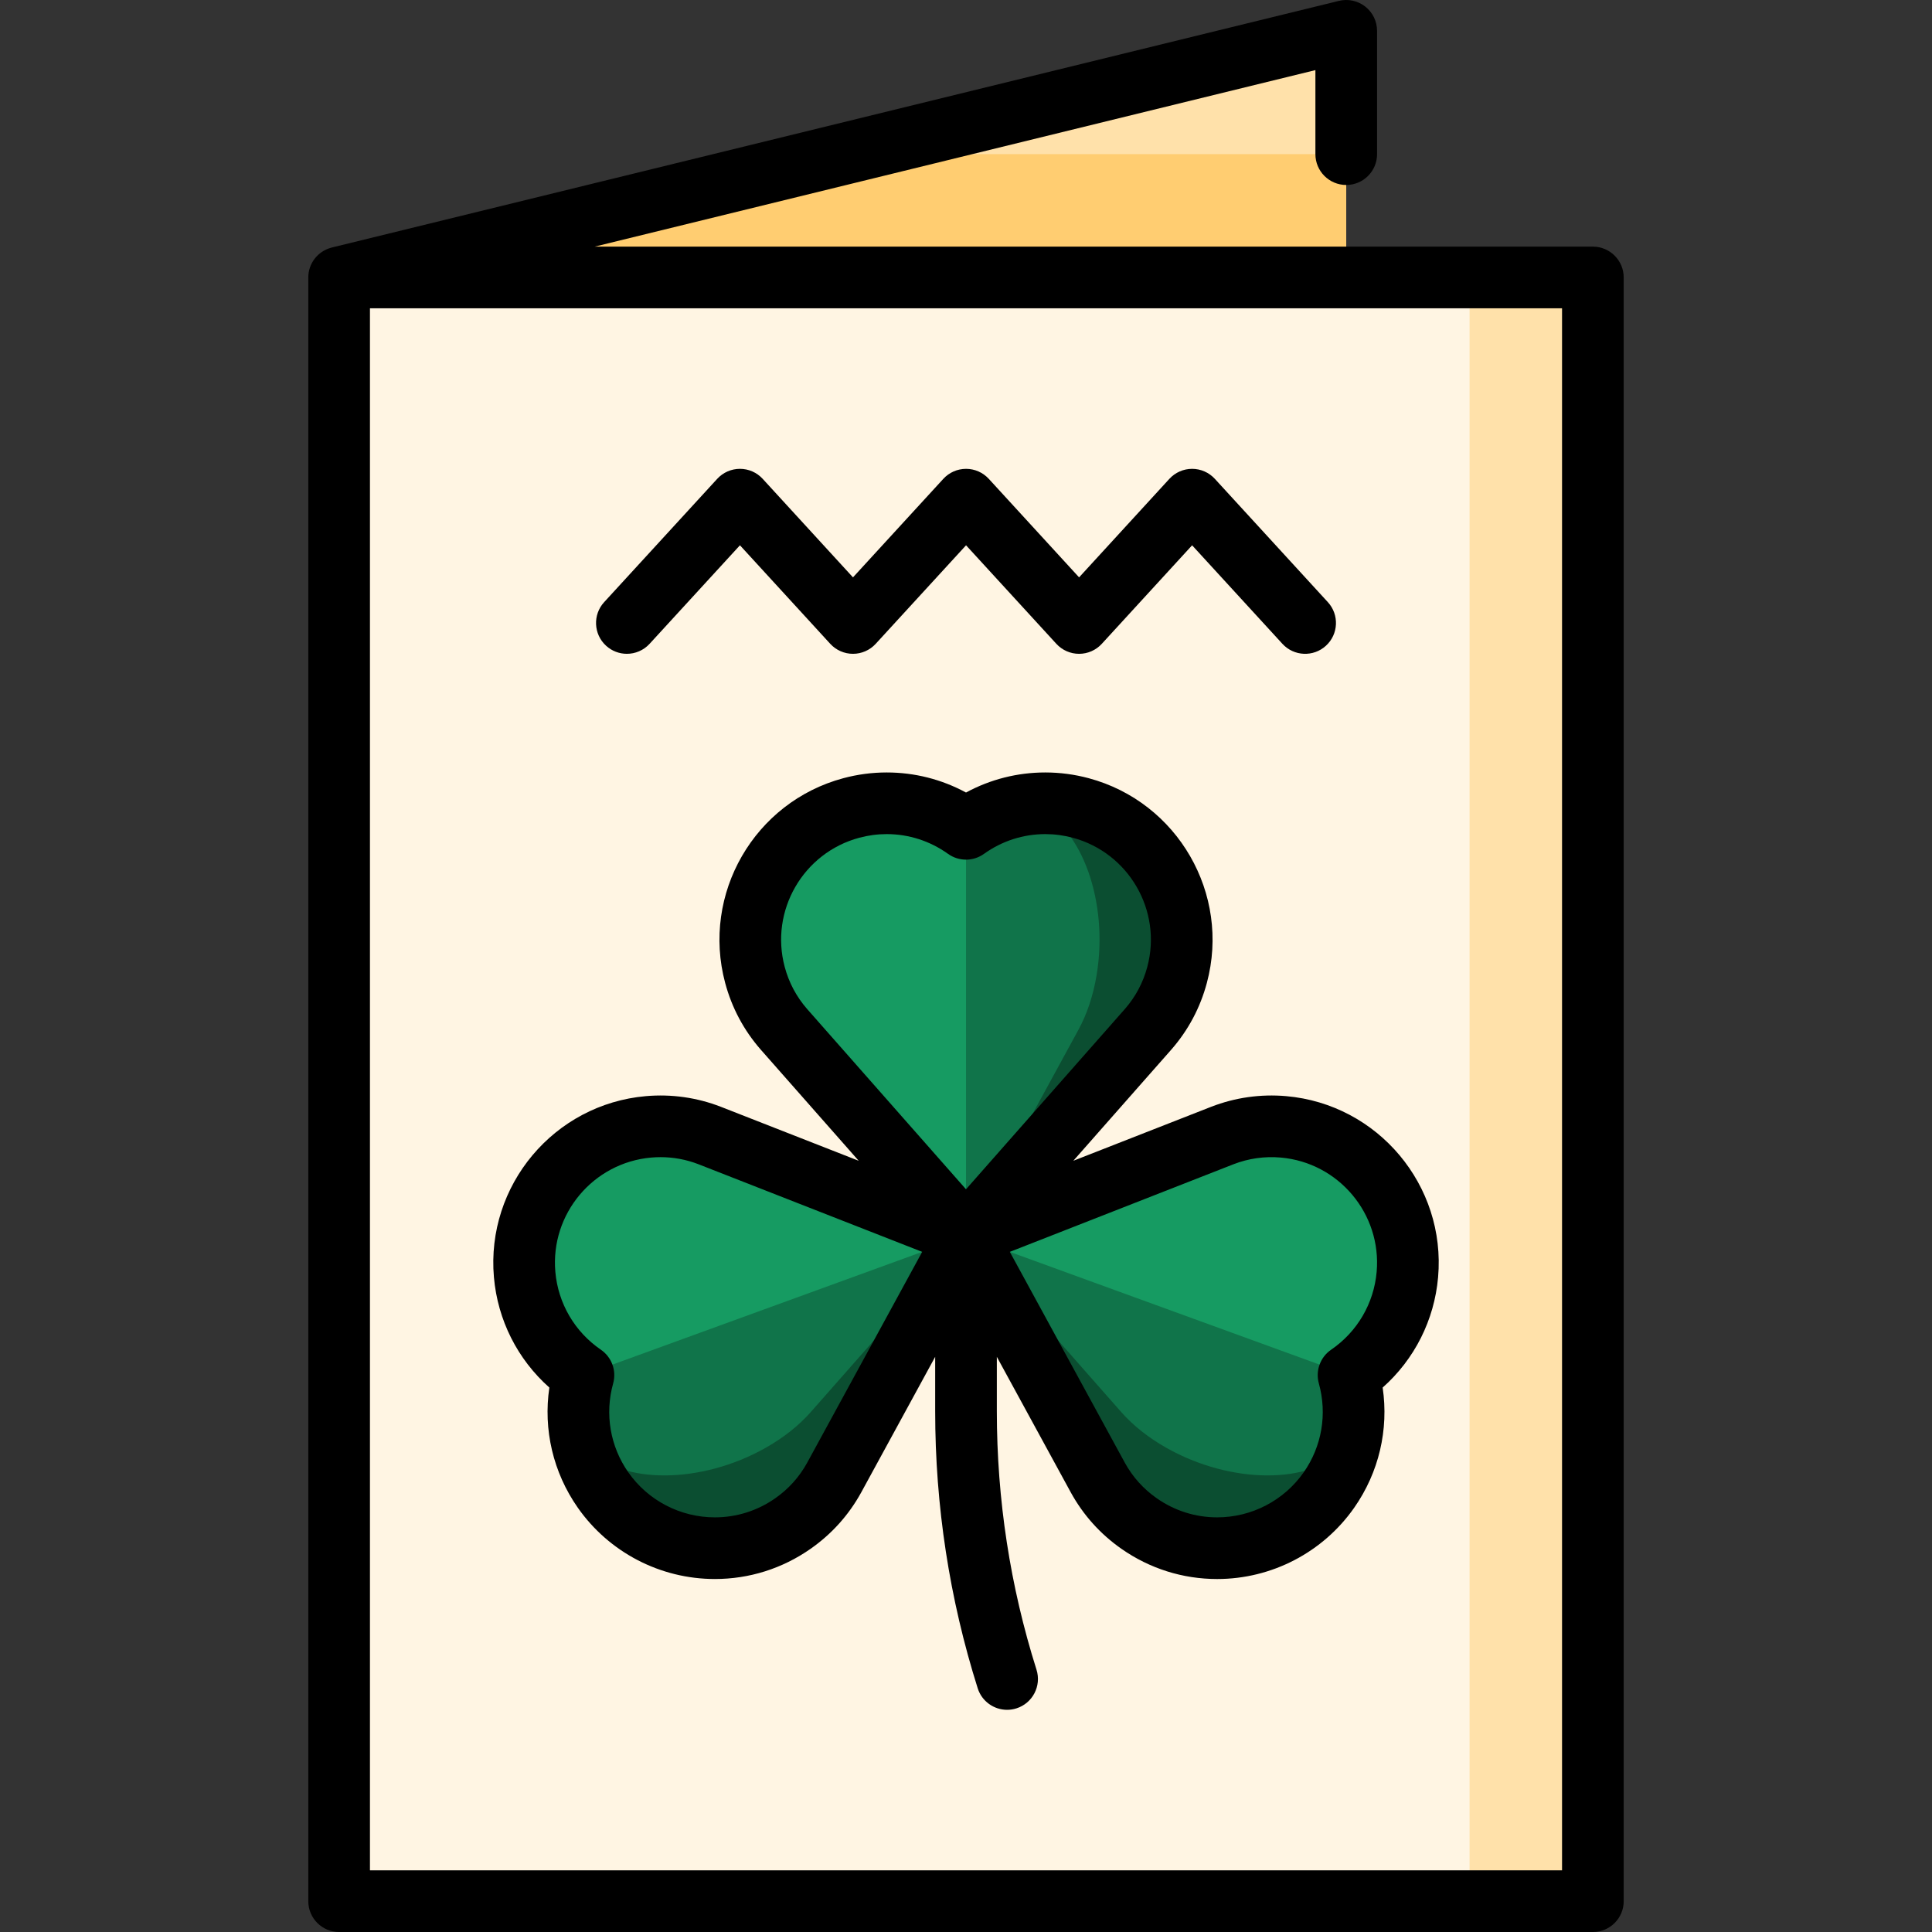
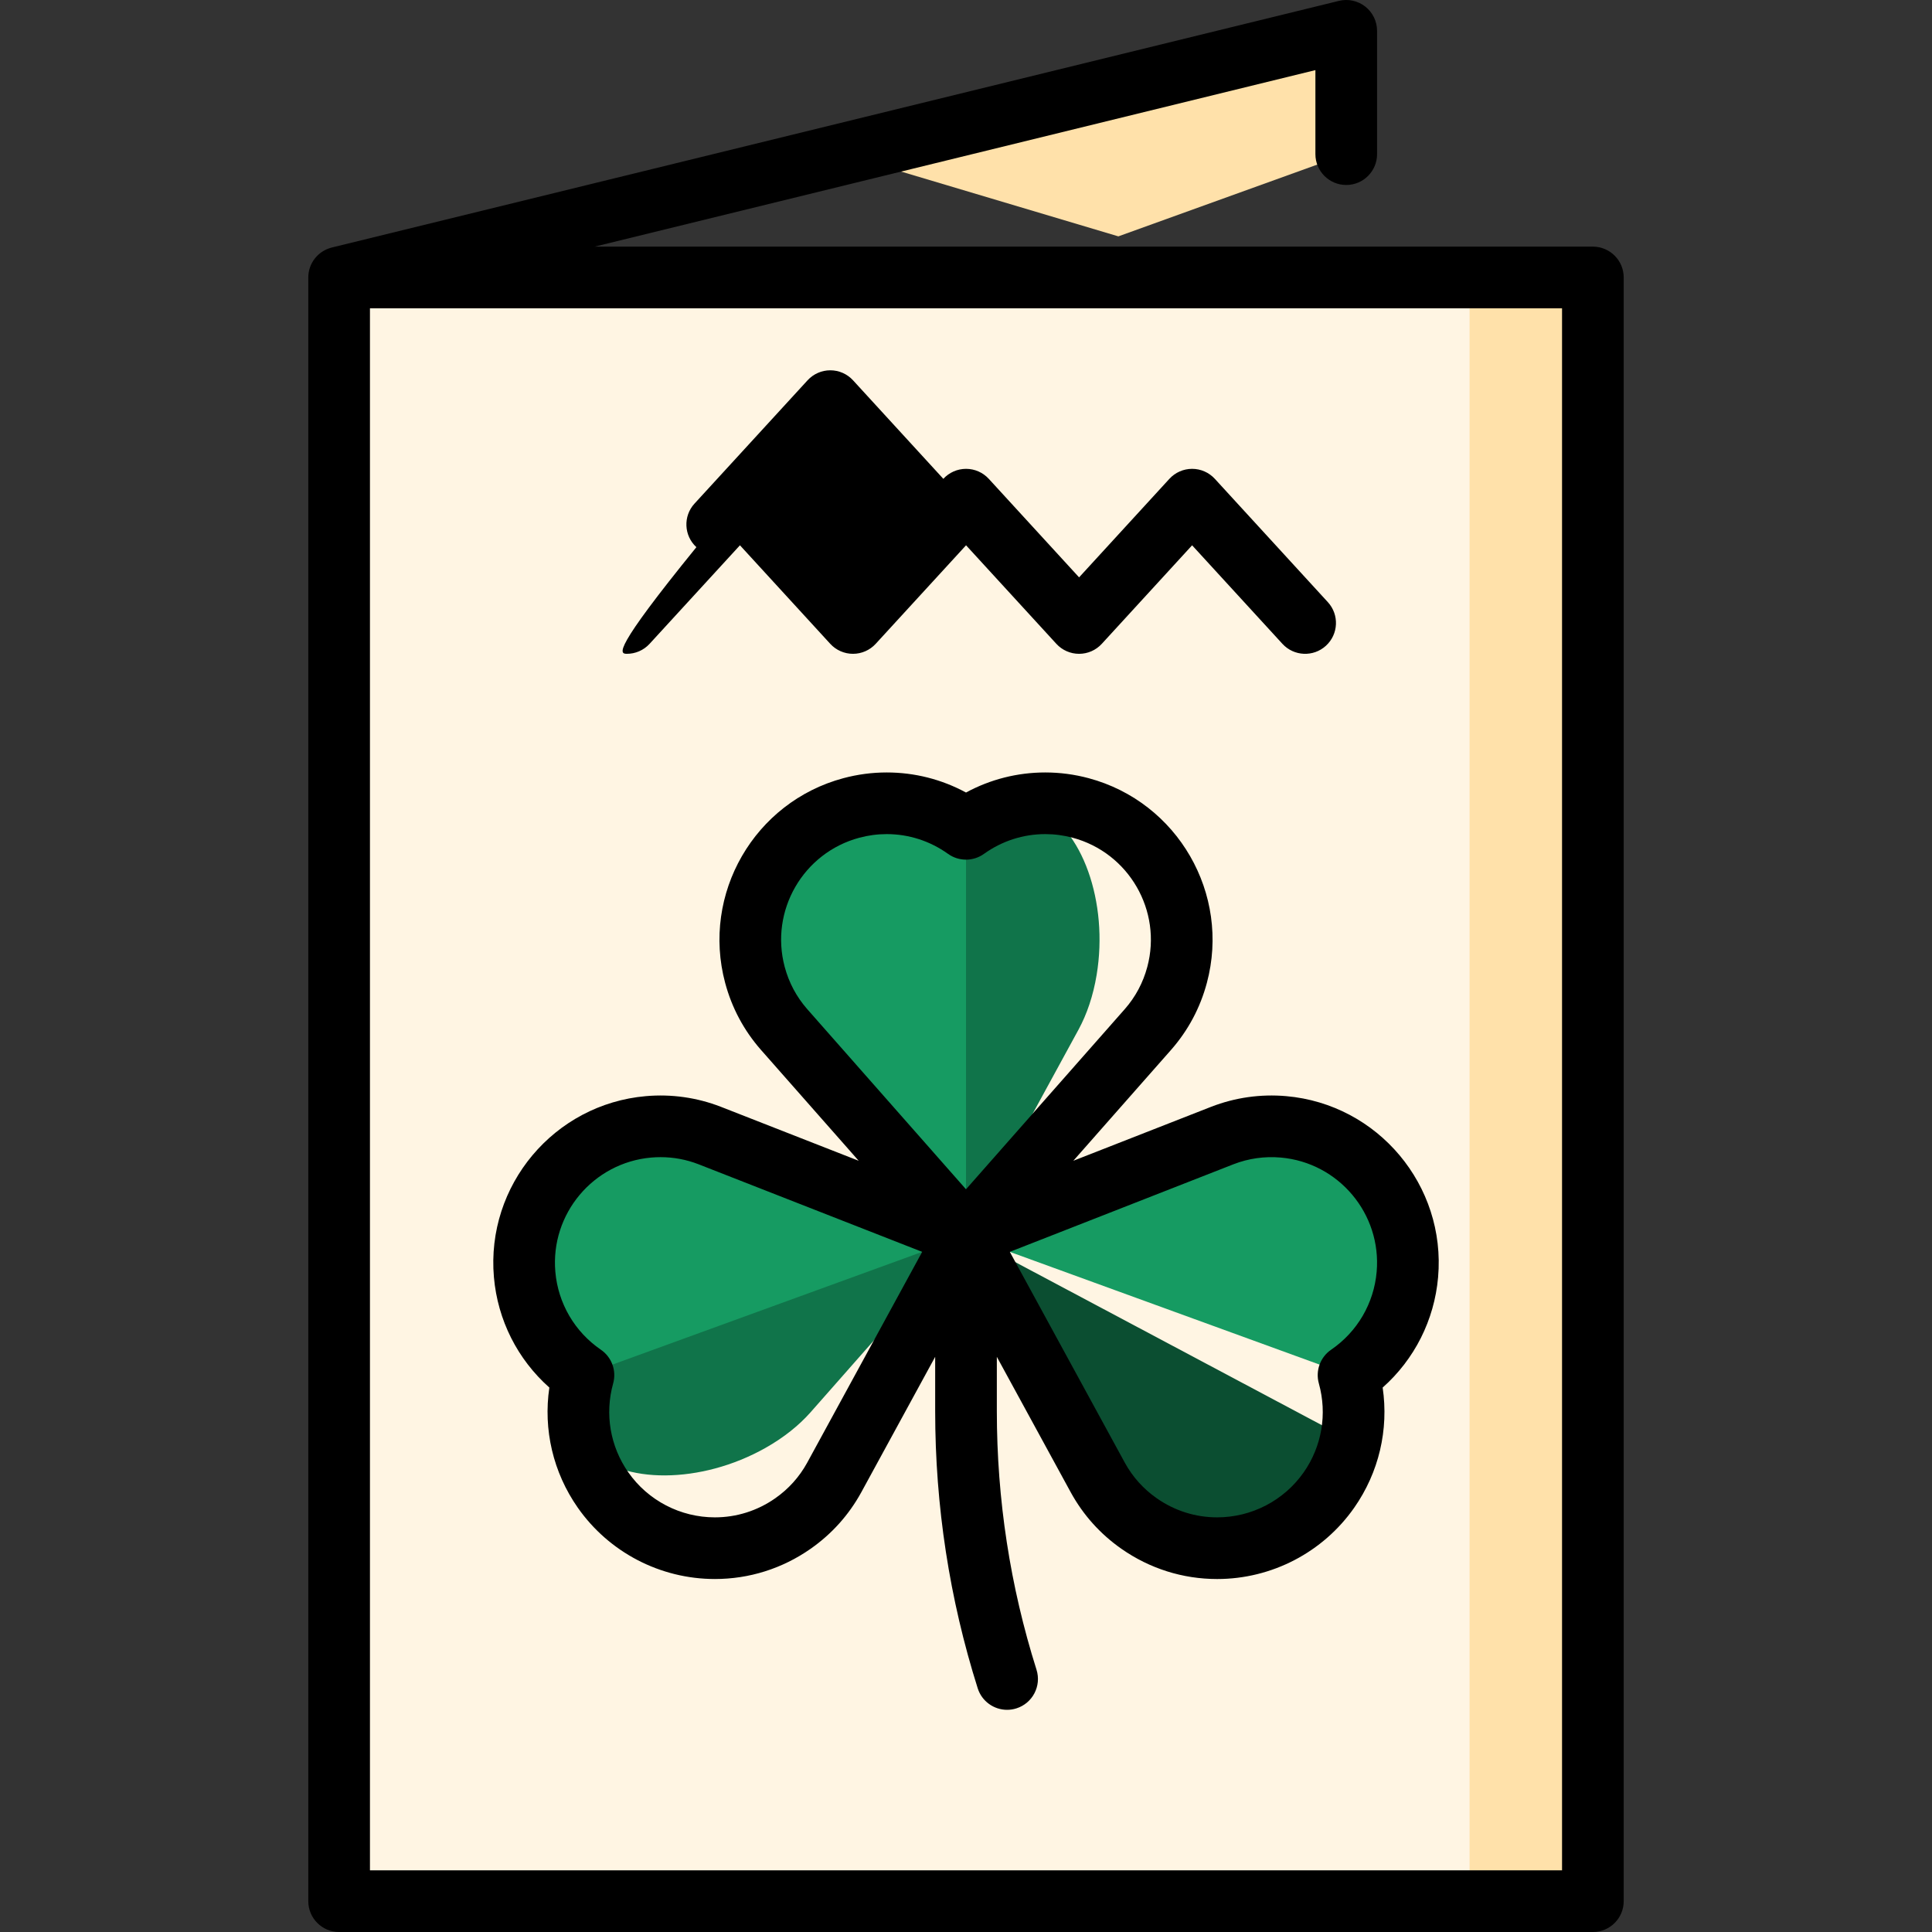
<svg xmlns="http://www.w3.org/2000/svg" version="1.1" id="Layer_1" viewBox="0 0 511.999 511.999" xml:space="preserve">
  <rect x="0" y="0" width="511.999" height="511.999" fill="#333333" stroke="none" />
  <polygon style="fill:#FFE1AA;" points="356.766,8.169 356.766,40.85 296.372,62.638 223.319,40.85 " />
-   <polygon style="fill:#FFCD71;" points="356.766,40.85 356.766,106.212 89.872,73.531 223.319,40.85 " />
  <polygon style="fill:#FFE1AA;" points="389.446,73.531 324.085,288.68 389.446,503.829 422.127,503.829 422.127,73.531 " />
  <rect x="89.872" y="73.531" style="fill:#FFF5E3;" width="299.574" height="430.298" />
-   <path style="fill:#0B4E31;" d="M286.382,214.113c-4.815-1.285-9.663-1.547-14.303-0.893L256,327.527l48.248-54.74  c3.519-4.031,6.209-8.9,7.68-14.423C317.102,239.092,305.664,219.288,286.382,214.113z" />
  <path style="fill:#10744A;" d="M274.813,214.113c11.929,5.174,19.009,24.979,15.807,44.25c-0.915,5.523-2.582,10.392-4.76,14.423  L256,327.527l-21.787-72.617L256,219.647c4.728-3.388,10.24-5.621,16.079-6.427C272.983,213.416,273.898,213.721,274.813,214.113z" />
  <path style="fill:#169B62;" d="M256,219.649v107.879l-48.242-54.74c-3.522-4.032-6.216-8.9-7.69-14.424  c-5.169-19.275,6.27-39.079,25.546-44.248C236.478,211.204,247.508,213.57,256,219.649z" />
  <path style="fill:#0B4E31;" d="M352.185,394.87c2.855-4.085,4.758-8.55,5.731-13.136L256.002,327.53l34.937,64.06  c2.584,4.685,6.24,8.879,10.926,12.15C318.205,415.194,340.727,411.219,352.185,394.87z" />
-   <path style="fill:#10744A;" d="M356.141,383.999c-8.943,9.439-29.974,9.319-46.987-0.281c-4.877-2.748-8.883-5.981-11.925-9.407  l-41.227-46.78l75.689,4.363l25.685,32.534c1.566,5.602,1.78,11.545,0.54,17.308C357.422,382.518,356.823,383.273,356.141,383.999z" />
  <path style="fill:#169B62;" d="M357.373,364.427L256,327.529l67.939-26.611c4.993-1.93,10.489-2.796,16.185-2.293  c19.881,1.735,34.577,19.258,32.842,39.139C371.986,348.971,365.99,358.527,357.373,364.427z" />
-   <path style="fill:#0B4E31;" d="M159.814,394.87c-2.855-4.085-4.758-8.55-5.731-13.136l101.914-54.204l-34.937,64.06  c-2.584,4.685-6.24,8.879-10.926,12.15C193.794,415.194,171.271,411.219,159.814,394.87z" />
  <path style="fill:#10744A;" d="M155.858,383.999c8.943,9.439,29.974,9.319,46.987-0.281c4.877-2.748,8.883-5.981,11.925-9.407  l41.227-46.78l-75.689,4.363l-25.685,32.534c-1.567,5.602-1.78,11.545-0.54,17.308C154.577,382.518,155.176,383.273,155.858,383.999  z" />
  <path style="fill:#169B62;" d="M154.626,364.427L256,327.529l-67.939-26.611c-4.993-1.93-10.489-2.796-16.185-2.293  c-19.881,1.735-34.577,19.258-32.842,39.139C140.013,348.971,146.009,358.527,154.626,364.427z" />
  <path d="M422.127,65.361H157.581l191.014-46.779V40.85c0,4.512,3.657,8.17,8.17,8.17c4.513,0,8.17-3.658,8.17-8.17V8.169  c0-2.509-1.154-4.879-3.126-6.427s-4.55-2.105-6.987-1.508L87.929,65.596c-0.076,0.019-0.139,0.04-0.208,0.061  c-3.467,0.944-6.019,4.107-6.019,7.874v430.298c0,4.512,3.657,8.17,8.17,8.17h332.255c4.513,0,8.17-3.658,8.17-8.17V73.531  C430.297,69.019,426.639,65.361,422.127,65.361z M413.957,495.659H98.042V81.701h315.915V495.659z" />
  <path d="M145.584,367.718c-1.647,11.14,0.993,22.49,7.543,31.844c8.284,11.828,21.859,18.892,36.317,18.893  c9.115,0,17.891-2.771,25.378-8.013c5.604-3.924,10.11-8.943,13.411-14.943l19.597-35.927v14.409  c0,25.063,3.792,49.769,11.273,73.43c1.101,3.484,4.319,5.709,7.788,5.709c0.816,0,1.646-0.123,2.465-0.382  c4.302-1.361,6.688-5.95,5.328-10.253c-6.975-22.065-10.512-45.114-10.512-68.503v-14.409l19.611,35.952  c3.287,5.975,7.793,10.995,13.397,14.918c7.488,5.243,16.263,8.014,25.377,8.014c14.457,0,28.034-7.062,36.318-18.893  c6.549-9.354,9.19-20.704,7.543-31.844c8.422-7.475,13.695-17.867,14.691-29.243c2.128-24.332-15.936-45.861-40.269-47.99  c-6.773-0.593-13.531,0.365-19.878,2.827l-36.519,14.303l25.95-29.445c4.49-5.13,7.666-11.082,9.436-17.691  c6.322-23.593-7.73-47.931-31.322-54.253c-3.759-1.007-7.624-1.519-11.486-1.519c-7.402,0-14.571,1.826-21.018,5.318  c-6.447-3.494-13.616-5.318-21.018-5.318c-3.862,0-7.727,0.511-11.486,1.519c-23.592,6.323-37.644,30.66-31.322,54.253  c1.77,6.608,4.946,12.56,9.455,17.712l25.931,29.425l-36.546-14.314c-6.314-2.449-13.079-3.409-19.851-2.816  c-24.333,2.13-42.397,23.658-40.269,47.991C131.889,349.851,137.162,360.242,145.584,367.718z M326.892,308.536  c3.982-1.544,8.24-2.146,12.521-1.773c15.357,1.344,26.758,14.932,25.414,30.288c-0.732,8.363-5.13,15.885-12.067,20.638  c-2.884,1.975-4.191,5.568-3.252,8.935c2.259,8.1,0.794,16.689-4.021,23.566c-5.229,7.466-13.801,11.924-22.933,11.924  c-5.742,0-11.278-1.75-16.004-5.06c-3.537-2.476-6.38-5.641-8.438-9.382l-30.5-55.917L326.892,308.536z M207.956,256.249  c-3.989-14.891,4.879-30.25,19.769-34.241c2.38-0.638,4.822-0.962,7.256-0.962c5.847,0,11.471,1.813,16.264,5.242  c2.842,2.034,6.666,2.034,9.509,0c4.792-3.429,10.418-5.242,16.264-5.242c2.435,0,4.877,0.324,7.256,0.962  c14.891,3.99,23.759,19.35,19.769,34.24c-1.118,4.172-3.12,7.926-5.931,11.138L256,315.172l-42.095-47.764  C211.077,264.175,209.074,260.42,207.956,256.249z M172.586,306.764c0.819-0.072,1.649-0.108,2.466-0.108  c3.452,0,6.835,0.633,10.029,1.87l59.307,23.23l-30.486,55.892c-2.071,3.766-4.915,6.931-8.452,9.407  c-4.727,3.309-10.261,5.059-16.002,5.059c-9.134,0-17.708-4.459-22.935-11.924c-4.815-6.877-6.281-15.466-4.021-23.566  c0.938-3.367-0.368-6.959-3.252-8.935c-6.937-4.753-11.335-12.275-12.067-20.637C145.828,321.694,157.229,308.107,172.586,306.764z" />
-   <path d="M166.125,173.266c2.209,0,4.413-0.891,6.024-2.648l23.943-26.112l23.931,26.111c1.548,1.689,3.733,2.65,6.022,2.65  c2.291,0,4.475-0.961,6.023-2.648l23.943-26.112l23.931,26.111c1.548,1.689,3.733,2.65,6.023,2.65s4.475-0.961,6.023-2.65  l23.93-26.109l23.93,26.109c3.05,3.327,8.218,3.552,11.544,0.502c3.327-3.048,3.552-8.217,0.503-11.543l-29.953-32.681  c-1.548-1.689-3.733-2.65-6.023-2.65s-4.475,0.961-6.023,2.65l-23.93,26.109l-23.93-26.109c-1.548-1.689-3.733-2.65-6.022-2.65  c-2.291,0-4.475,0.961-6.023,2.648l-23.943,26.112l-23.931-26.111c-1.548-1.689-3.733-2.65-6.022-2.65  c-2.291,0-4.475,0.961-6.023,2.648l-29.966,32.681c-3.049,3.326-2.826,8.494,0.501,11.544  C162.174,172.555,164.151,173.266,166.125,173.266z" />
+   <path d="M166.125,173.266c2.209,0,4.413-0.891,6.024-2.648l23.943-26.112l23.931,26.111c1.548,1.689,3.733,2.65,6.022,2.65  c2.291,0,4.475-0.961,6.023-2.648l23.943-26.112l23.931,26.111c1.548,1.689,3.733,2.65,6.023,2.65s4.475-0.961,6.023-2.65  l23.93-26.109l23.93,26.109c3.05,3.327,8.218,3.552,11.544,0.502c3.327-3.048,3.552-8.217,0.503-11.543l-29.953-32.681  c-1.548-1.689-3.733-2.65-6.023-2.65s-4.475,0.961-6.023,2.65l-23.93,26.109l-23.93-26.109c-1.548-1.689-3.733-2.65-6.022-2.65  c-2.291,0-4.475,0.961-6.023,2.648l-23.931-26.111c-1.548-1.689-3.733-2.65-6.022-2.65  c-2.291,0-4.475,0.961-6.023,2.648l-29.966,32.681c-3.049,3.326-2.826,8.494,0.501,11.544  C162.174,172.555,164.151,173.266,166.125,173.266z" />
</svg>